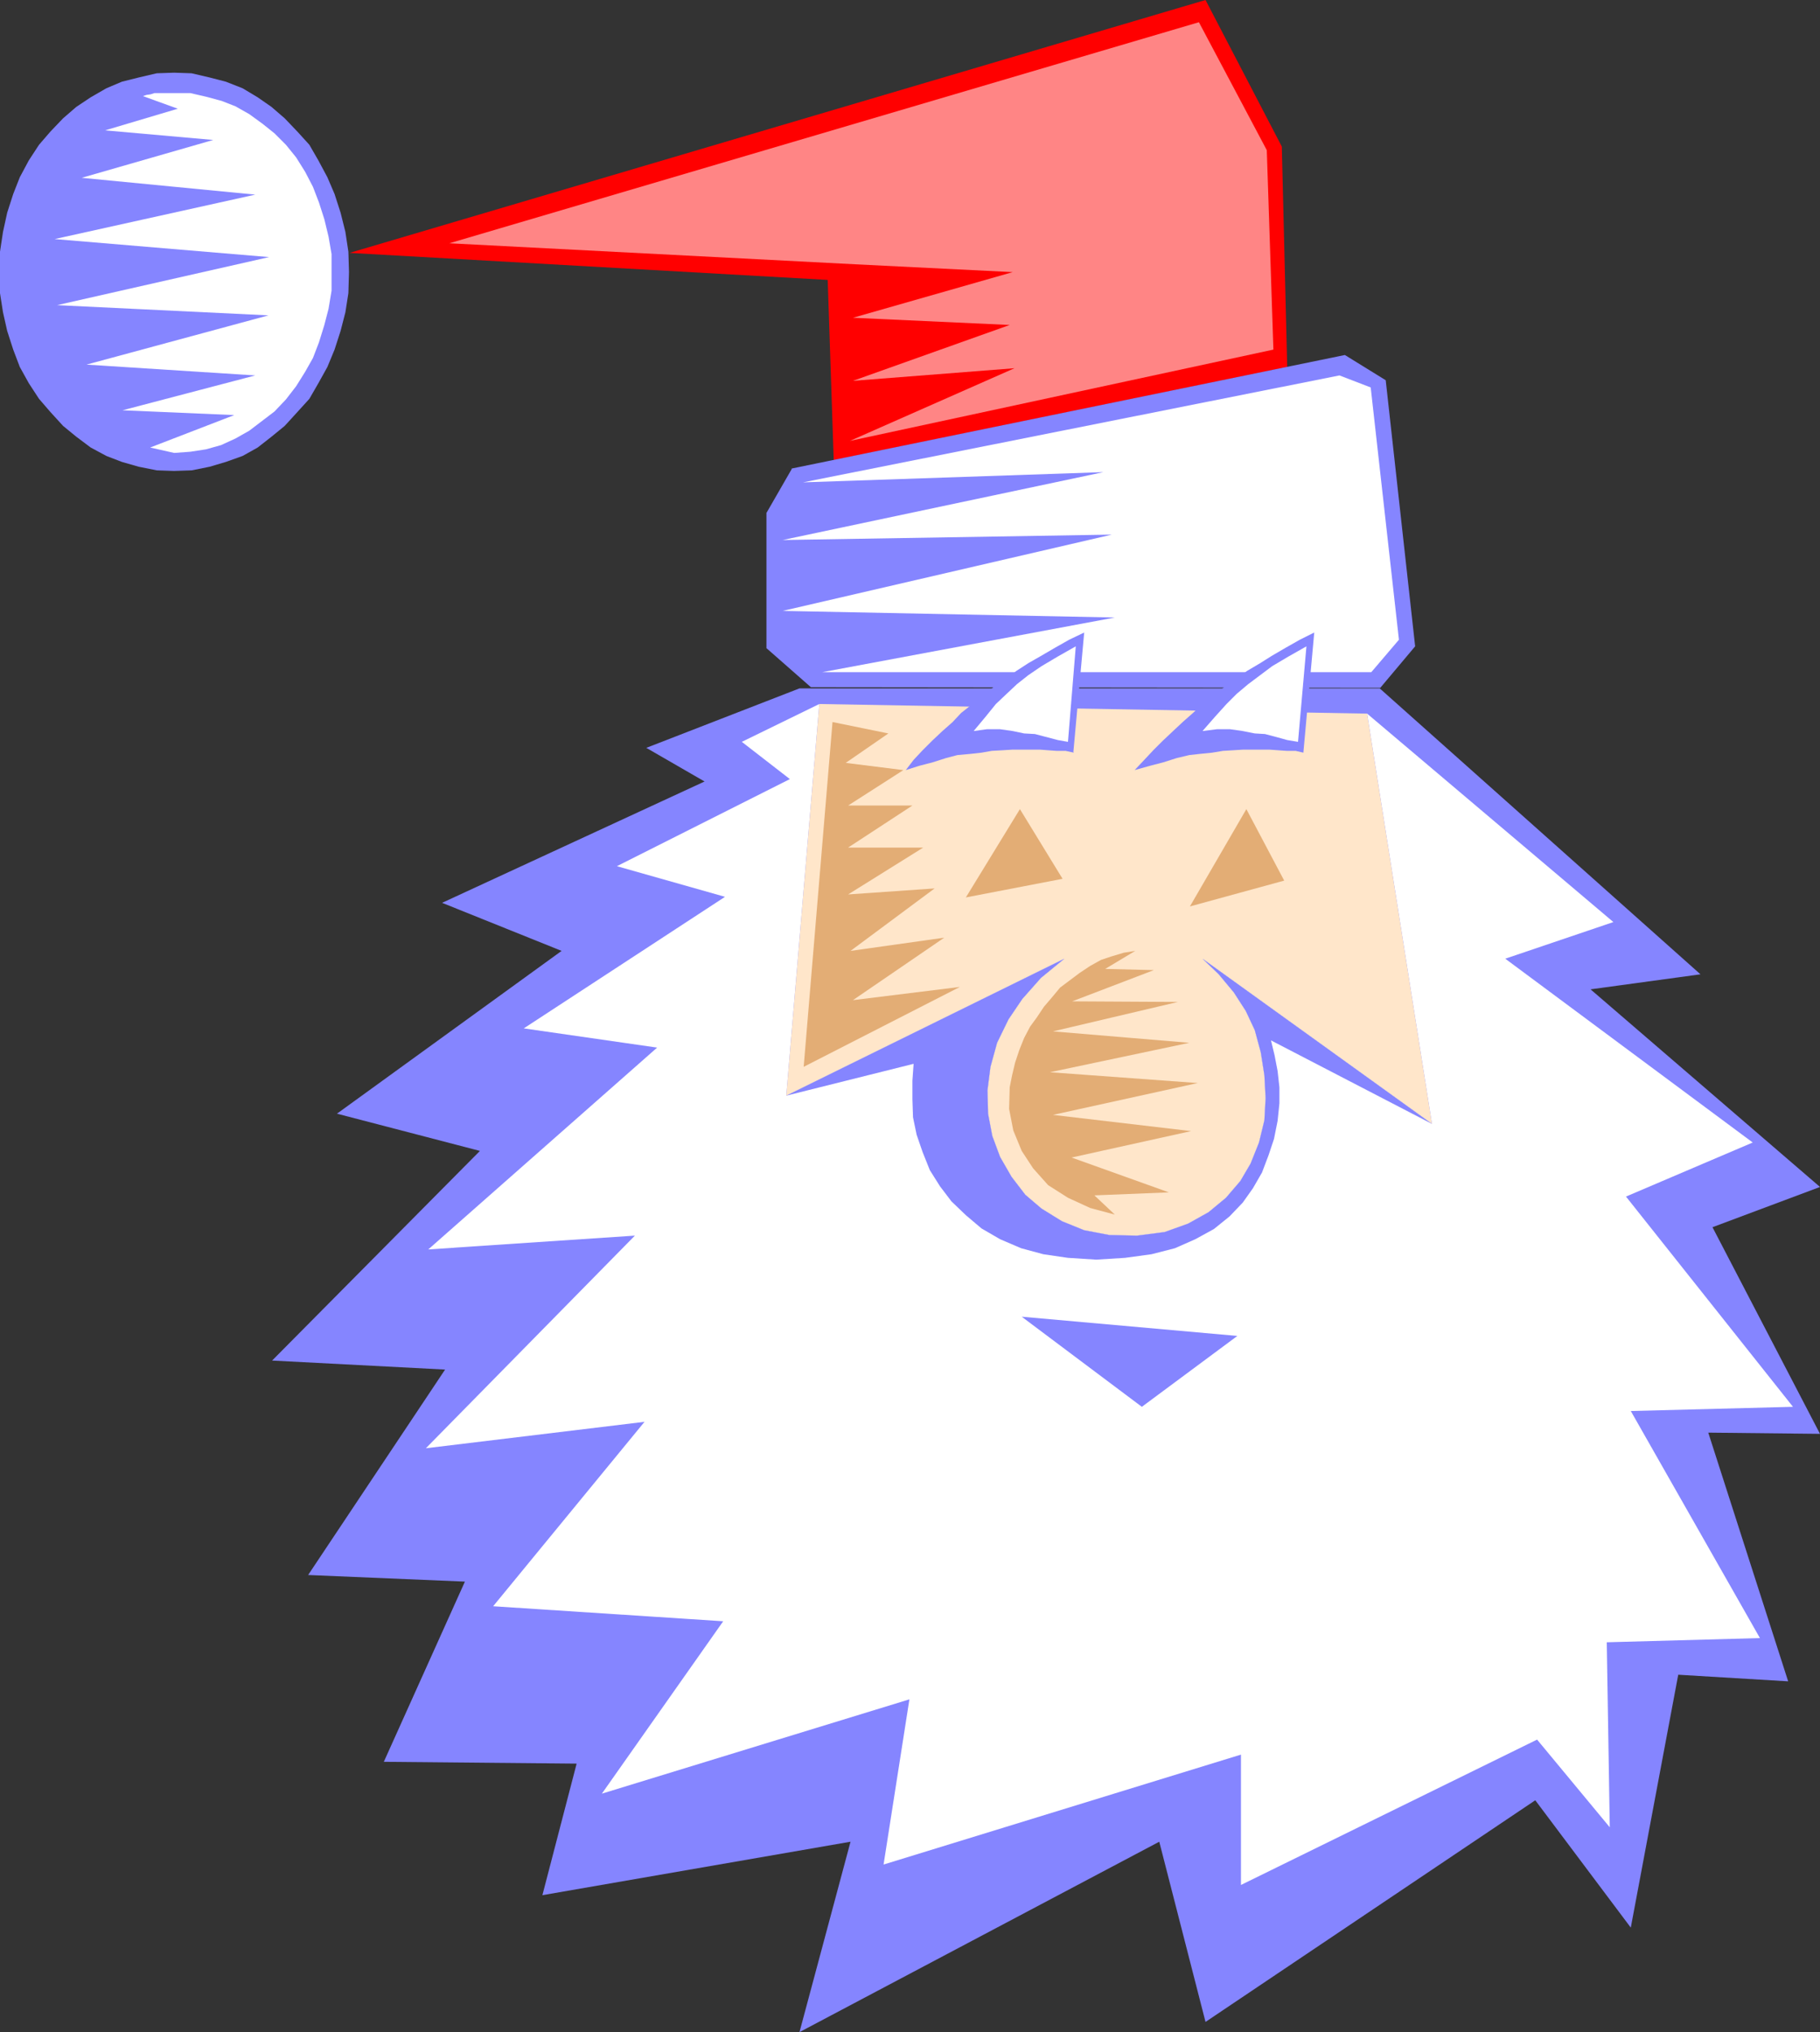
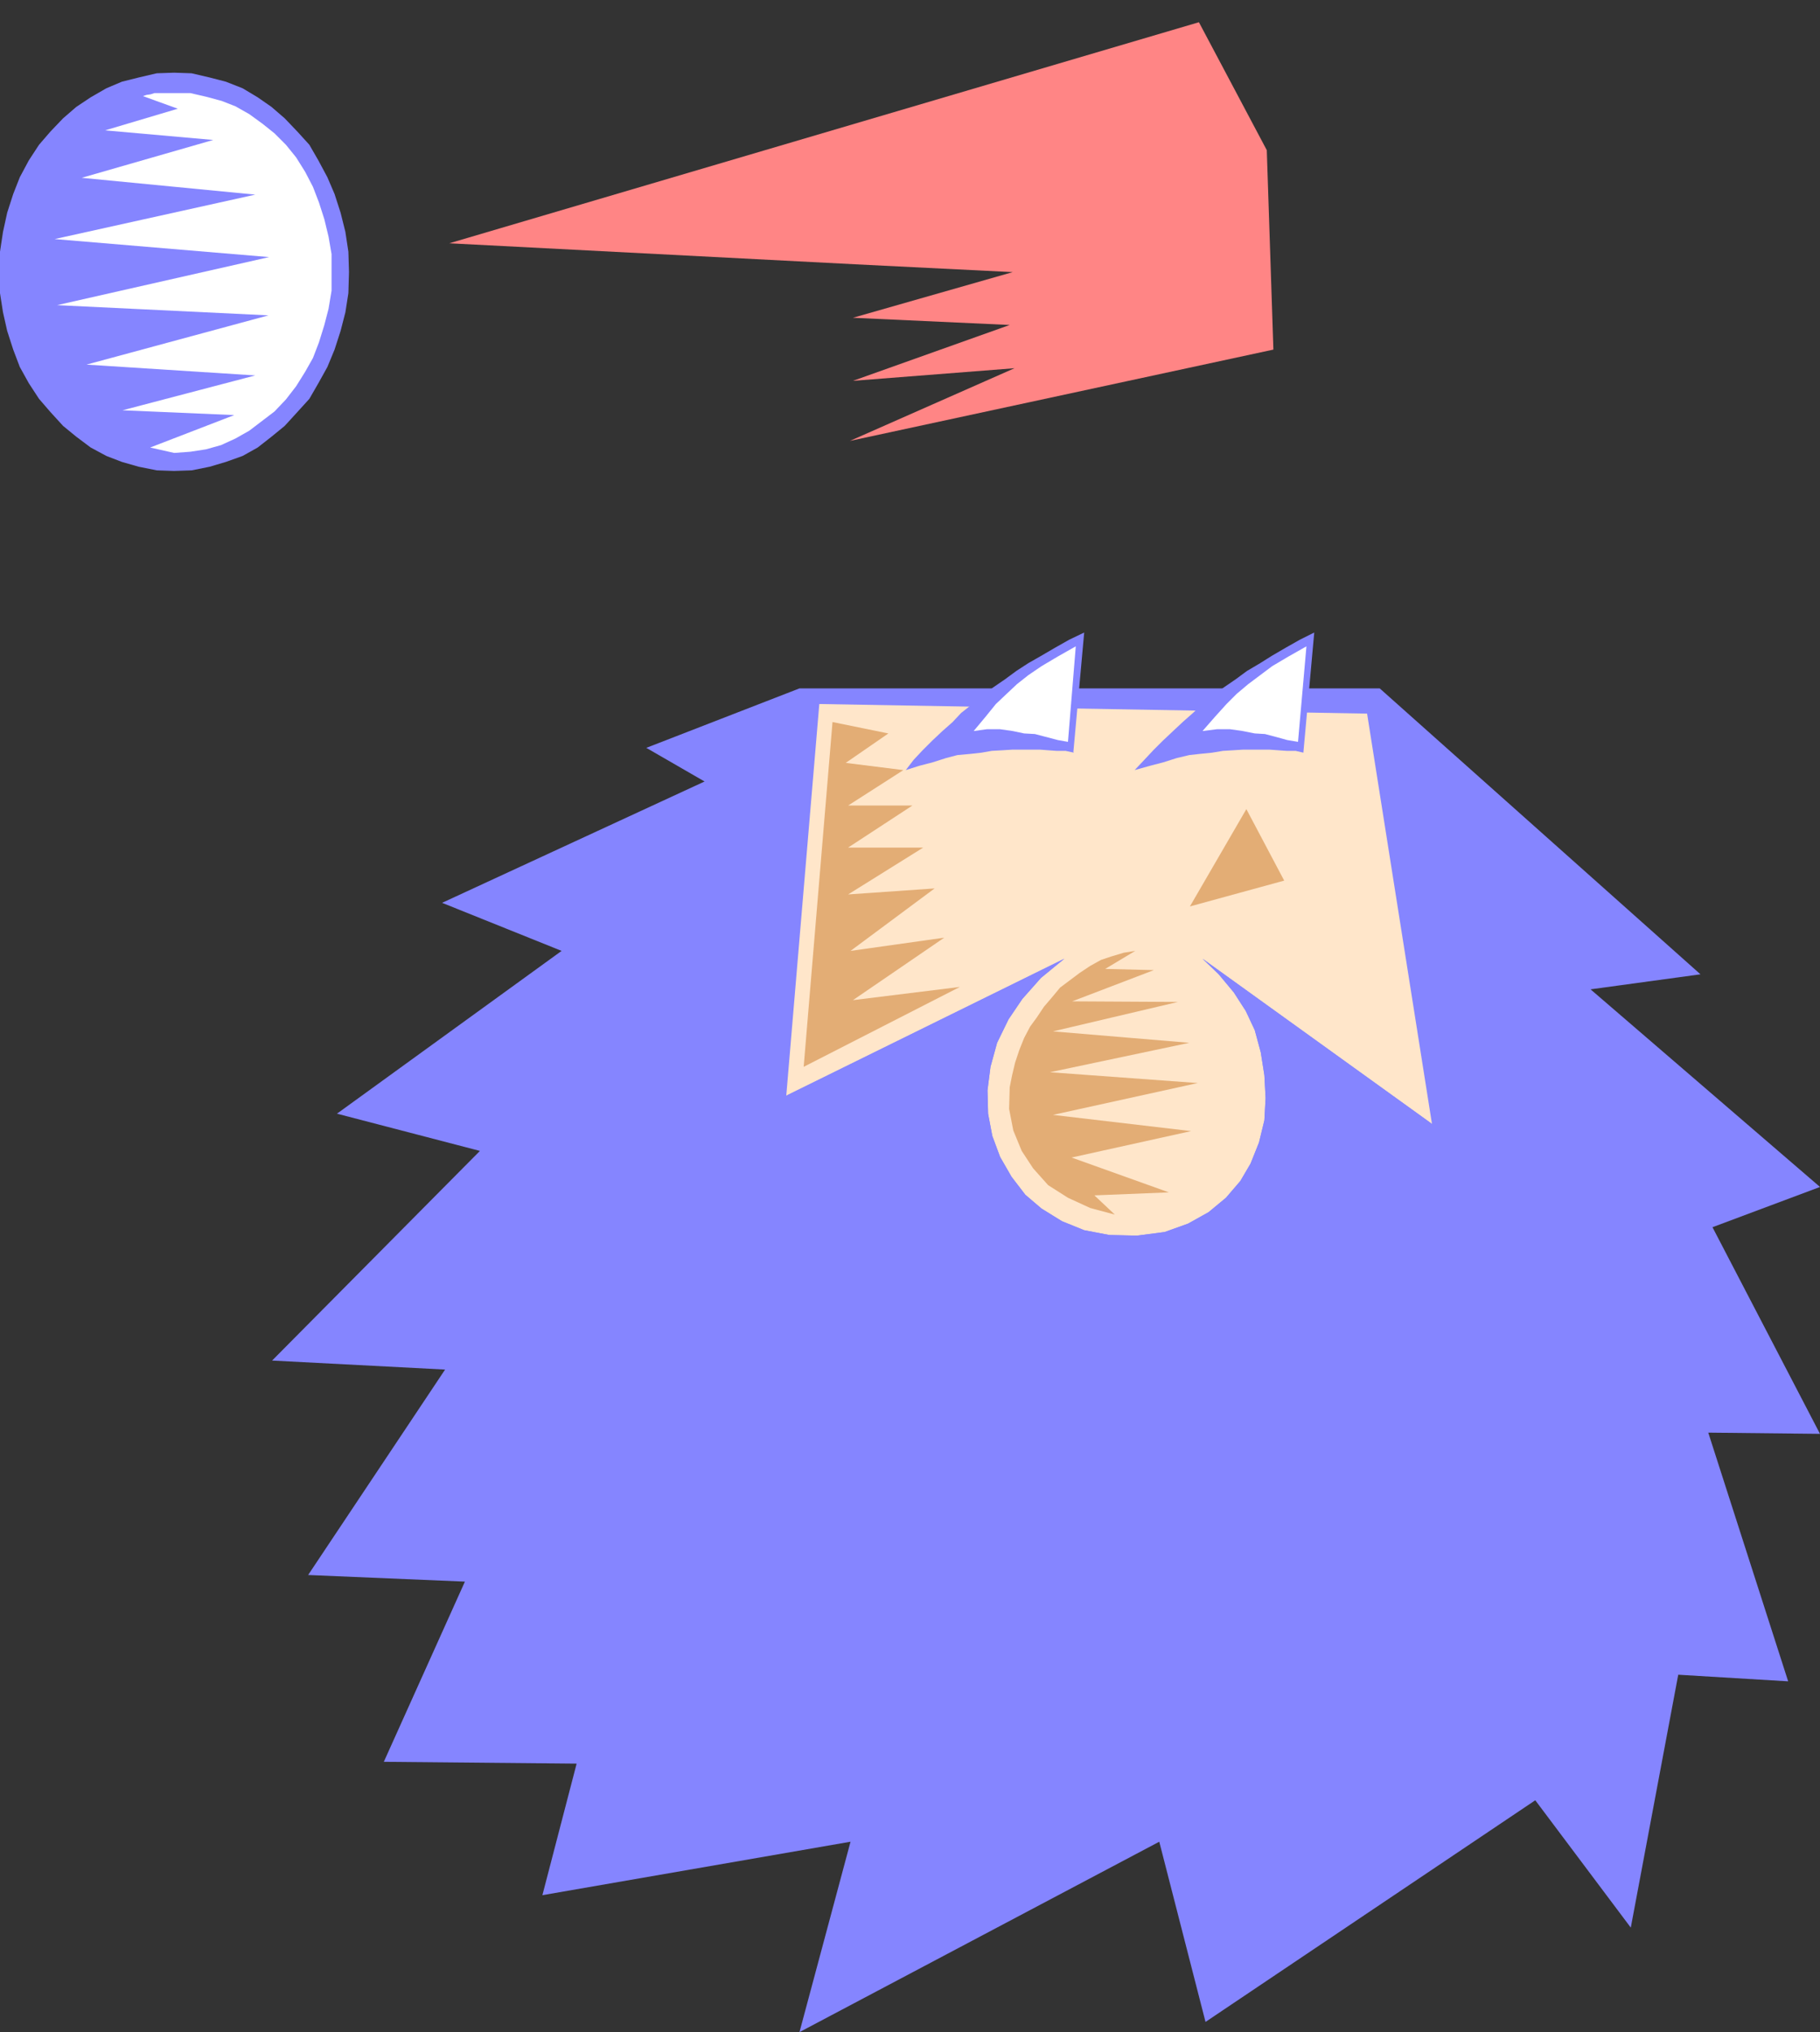
<svg xmlns="http://www.w3.org/2000/svg" xmlns:ns1="http://sodipodi.sourceforge.net/DTD/sodipodi-0.dtd" xmlns:ns2="http://www.inkscape.org/namespaces/inkscape" version="1.0" width="129.553mm" height="144.643mm" id="svg19" ns1:docname="Santa Face 05.wmf">
  <rect width="100%" height="100%" fill="#333333" stroke="none" />
  <ns1:namedview id="namedview19" pagecolor="#ffffff" bordercolor="#000000" borderopacity="0.25" ns2:showpageshadow="2" ns2:pageopacity="0.0" ns2:pagecheckerboard="0" ns2:deskcolor="#d1d1d1" ns2:document-units="mm" />
  <defs id="defs1">
    <pattern id="WMFhbasepattern" patternUnits="userSpaceOnUse" width="6" height="6" x="0" y="0" />
  </defs>
  <path style="fill:#8585ff;fill-opacity:1;fill-rule:evenodd;stroke:none" d="M 371.195,185.189 H 215.089 l -41.208,15.998 15.675,9.049 -70.619,32.642 32.158,12.928 -60.438,43.793 38.461,10.019 -55.914,56.397 46.541,2.424 -36.845,55.266 42.178,1.778 -21.816,48.479 51.874,0.485 -9.211,35.39 82.901,-14.382 -13.736,51.226 96.798,-51.226 12.443,48.479 88.718,-59.629 25.694,34.258 12.766,-68.032 29.573,1.778 -21.493,-66.901 30.058,0.323 -28.926,-55.589 28.926,-10.827 -61.731,-53.165 29.573,-4.04 z" id="path1" />
-   <path style="fill:#ff0000;fill-opacity:1;fill-rule:evenodd;stroke:none" d="M 94.051,68.032 324.331,0 l 20.523,39.43 1.454,59.306 -122.008,25.047 -1.616,-48.479 z" id="path2" />
  <path style="fill:#ff8585;fill-opacity:1;fill-rule:evenodd;stroke:none" d="m 120.877,65.447 109.241,5.656 42.339,2.101 -42.986,12.281 42.178,1.939 -42.178,15.028 43.47,-3.394 L 228.664,118.612 342.592,94.049 340.814,40.399 322.553,5.979 120.877,65.447 Z" id="path3" />
  <path style="fill:#8585ff;fill-opacity:1;fill-rule:evenodd;stroke:none" d="m 46.864,19.553 4.686,0.162 4.848,1.131 4.363,1.131 4.525,1.778 4.04,2.424 3.717,2.586 3.555,3.07 3.394,3.555 3.232,3.555 2.424,4.202 2.424,4.525 1.939,4.525 1.616,5.009 1.293,5.171 0.808,5.333 0.162,5.494 -0.162,5.656 -0.808,5.171 -1.293,5.009 -1.616,5.009 -1.939,4.686 -2.424,4.363 -2.424,4.202 -3.232,3.555 -3.394,3.717 -3.555,2.909 -3.717,2.909 -4.04,2.262 -4.525,1.616 -4.363,1.293 -4.848,0.97 -4.686,0.162 -4.686,-0.162 -4.848,-0.97 -4.525,-1.293 -4.202,-1.616 -4.202,-2.262 -3.878,-2.909 -3.555,-2.909 -3.394,-3.717 -3.07,-3.555 -2.747,-4.202 L 5.333,98.735 3.555,94.049 1.939,89.04 0.808,84.03 0,78.859 v -5.656 -5.494 l 0.808,-5.333 1.131,-5.171 1.616,-5.009 1.778,-4.525 2.424,-4.525 2.747,-4.202 3.07,-3.555 3.394,-3.555 3.555,-3.07 3.878,-2.586 4.202,-2.424 4.202,-1.778 4.525,-1.131 4.848,-1.131 4.686,-0.162 z" id="path4" />
  <path style="fill:#ffffff;fill-opacity:1;fill-rule:evenodd;stroke:none" d="m 46.864,25.047 h 4.363 l 4.202,0.97 4.202,1.131 3.717,1.454 3.717,2.101 3.555,2.586 3.232,2.586 3.07,3.07 2.747,3.394 2.424,3.878 2.101,4.04 1.616,4.202 1.454,4.525 1.131,4.686 0.808,4.686 v 5.171 4.686 l -0.808,4.848 -1.131,4.363 -1.454,4.686 -1.616,4.202 -2.101,3.717 -2.424,3.878 -2.747,3.555 -3.07,3.232 -3.394,2.586 -3.394,2.586 -3.717,2.101 -3.878,1.778 -4.04,1.131 -4.202,0.646 -4.363,0.323 -6.464,-1.454 22.624,-8.726 -30.058,-1.293 35.714,-9.373 L 23.27,98.089 72.235,84.838 15.352,82.091 72.397,69.163 14.706,64.315 68.68,52.357 21.978,47.833 57.368,37.652 28.28,35.066 l 19.554,-5.817 -9.373,-3.394 0.97,-0.323 1.131,-0.162 0.97,-0.323 h 1.131 0.97 1.131 0.808 z" id="path5" />
-   <path style="fill:#8585ff;fill-opacity:1;fill-rule:evenodd;stroke:none" d="m 212.989,126.045 148.833,-30.542 10.989,6.787 7.918,71.587 -9.373,11.15 -153.197,-0.162 -11.958,-10.504 v -36.359 l 6.787,-11.797 v 0 z" id="path6" />
-   <path style="fill:#ffffff;fill-opacity:1;fill-rule:evenodd;stroke:none" d="m 216.059,129.762 144.309,-28.764 8.403,3.232 7.595,67.87 -7.434,8.726 H 221.23 l 78.699,-14.705 -89.365,-1.778 88.557,-20.523 -88.557,1.454 86.294,-18.26 z" id="path7" />
-   <path style="fill:#ffffff;fill-opacity:1;fill-rule:evenodd;stroke:none" d="m 367.801,191.976 17.453,110.37 -61.731,-44.439 4.363,4.202 4.04,4.848 3.232,5.009 2.424,5.171 1.616,5.979 0.97,6.141 0.323,6.141 -0.323,5.979 -1.454,5.979 -2.262,5.656 -2.747,4.686 -3.878,4.525 -4.686,3.878 -5.494,3.07 -6.302,2.262 -7.434,0.97 -7.434,-0.162 -6.787,-1.293 -5.979,-2.424 -5.494,-3.394 -4.363,-3.717 -3.717,-4.848 -3.07,-5.333 -2.101,-5.656 -1.131,-5.979 -0.162,-6.302 0.808,-6.302 1.778,-6.464 3.07,-6.302 3.717,-5.494 5.01,-5.656 6.302,-5.171 -74.821,36.844 8.888,-105.361 -20.846,10.181 12.928,10.019 -46.541,23.431 29.088,8.241 -54.136,35.39 35.875,5.171 -61.57,54.296 55.59,-3.717 -56.237,57.205 58.822,-7.11 -40.723,49.61 61.893,4.04 -32.643,46.378 82.739,-25.371 -6.949,44.439 96.152,-29.572 v 35.066 l 79.669,-39.106 19.554,23.593 -0.808,-49.772 41.208,-1.131 -34.744,-61.083 43.632,-1.131 -44.925,-56.559 34.098,-14.544 -66.579,-49.448 29.088,-9.857 -66.256,-56.074 z" id="path8" />
  <path style="fill:#ffe6ca;fill-opacity:1;fill-rule:evenodd;stroke:none" d="m 367.801,191.976 17.453,110.37 -61.731,-44.439 4.363,4.202 4.04,4.848 3.232,5.009 2.424,5.171 1.616,5.979 0.97,6.141 0.323,6.141 -0.323,5.979 -1.454,5.979 -2.262,5.656 -2.747,4.686 -3.878,4.525 -4.686,3.878 -5.494,3.07 -6.302,2.262 -7.434,0.97 -7.434,-0.162 -6.787,-1.293 -5.979,-2.424 -5.494,-3.394 -4.363,-3.717 -3.717,-4.848 -3.07,-5.333 -2.101,-5.656 -1.131,-5.979 -0.162,-6.302 0.808,-6.302 1.778,-6.464 3.07,-6.302 3.717,-5.494 5.01,-5.656 6.302,-5.171 -74.821,36.844 8.888,-105.361 147.379,2.586 z" id="path9" />
  <path style="fill:#8585ff;fill-opacity:1;fill-rule:evenodd;stroke:none" d="m 341.945,279.885 43.309,22.462 -61.731,-44.439 4.363,4.202 4.04,4.848 3.232,5.009 2.424,5.171 1.616,5.979 0.97,6.141 0.323,6.141 -0.323,5.979 -1.454,5.979 -2.262,5.656 -2.747,4.686 -3.878,4.525 -4.686,3.878 -5.494,3.07 -6.302,2.262 -7.434,0.97 -7.434,-0.162 -6.787,-1.293 -5.979,-2.424 -5.494,-3.394 -4.363,-3.717 -3.717,-4.848 -3.07,-5.333 -2.101,-5.656 -1.131,-5.979 -0.162,-6.302 0.808,-6.302 1.778,-6.464 3.07,-6.302 3.717,-5.494 5.01,-5.656 6.302,-5.171 -74.821,36.844 34.259,-8.565 -0.323,4.525 v 5.009 l 0.162,4.848 0.97,4.686 1.616,4.686 1.939,4.848 2.747,4.363 3.07,4.04 3.878,3.717 4.202,3.555 5.01,2.909 5.656,2.424 5.979,1.616 6.626,0.97 7.595,0.485 7.757,-0.485 7.11,-0.97 6.302,-1.616 5.494,-2.424 5.01,-2.747 4.202,-3.394 3.555,-3.717 2.747,-3.878 2.424,-4.202 1.778,-4.686 1.454,-4.363 0.97,-4.848 0.485,-4.686 v -4.363 l -0.485,-4.363 -0.808,-4.202 -0.97,-4.04 z" id="path10" />
  <path style="fill:#e3ad75;fill-opacity:1;fill-rule:evenodd;stroke:none" d="m 305.424,255.807 -8.08,4.848 13.09,0.323 -21.978,8.403 28.442,0.162 -33.613,7.918 36.683,3.07 -37.491,7.918 39.754,2.909 -38.946,8.565 37.168,4.363 -32.158,7.11 26.179,9.373 -20.038,0.808 5.494,5.171 -6.626,-1.778 -5.979,-2.747 -5.333,-3.394 -4.04,-4.525 -3.07,-4.686 -2.262,-5.494 -1.131,-5.817 0.162,-5.817 0.646,-3.232 0.808,-3.394 1.131,-3.394 1.293,-3.232 1.616,-3.07 1.778,-2.424 1.939,-2.909 1.939,-2.262 2.424,-2.909 2.586,-1.939 2.586,-1.939 2.909,-1.939 2.909,-1.616 2.909,-0.97 3.232,-0.97 z" id="path11" />
  <path style="fill:#e3ad75;fill-opacity:1;fill-rule:evenodd;stroke:none" d="m 223.977,194.239 -7.757,92.756 42.016,-21.492 -28.765,3.555 24.563,-16.806 -25.21,3.555 22.624,-16.806 -23.27,1.616 20.2,-12.605 h -20.2 l 17.291,-11.312 h -17.291 l 14.867,-9.534 -15.514,-1.939 11.474,-7.918 -15.029,-3.07 z" id="path12" />
  <path style="fill:#8585ff;fill-opacity:1;fill-rule:evenodd;stroke:none" d="m 288.779,202.319 2.909,-32.158 -4.04,1.939 -3.717,2.101 -3.878,2.262 -3.394,1.939 -3.232,2.101 -3.07,2.262 -3.07,2.101 -3.07,2.262 -2.586,2.262 -3.07,2.424 -2.262,2.424 -2.747,2.424 -2.747,2.586 -2.586,2.586 -2.424,2.586 -2.101,2.747 3.555,-1.131 3.717,-0.97 3.555,-1.131 3.07,-0.808 3.555,-0.323 2.909,-0.323 2.747,-0.485 2.909,-0.162 2.586,-0.162 h 2.586 2.586 2.424 l 2.101,0.162 2.262,0.162 h 2.424 l 2.262,0.485 v 0 z" id="path13" />
  <path style="fill:#8585ff;fill-opacity:1;fill-rule:evenodd;stroke:none" d="m 350.672,202.319 2.909,-32.158 -3.878,1.939 -3.717,2.101 -3.878,2.262 -3.07,1.939 -3.555,2.101 -3.07,2.262 -3.07,2.101 -3.07,2.262 -2.747,2.262 -2.586,2.424 -2.747,2.424 -2.586,2.424 -2.747,2.586 -2.586,2.586 -2.424,2.586 -2.586,2.747 4.04,-1.131 3.717,-0.97 3.555,-1.131 3.394,-0.808 2.909,-0.323 3.232,-0.323 2.909,-0.485 2.747,-0.162 2.586,-0.162 h 2.424 2.424 2.424 l 2.262,0.162 2.262,0.162 h 2.424 l 2.101,0.485 v 0 z" id="path14" />
  <path style="fill:#ffffff;fill-opacity:1;fill-rule:evenodd;stroke:none" d="m 287.324,199.571 2.101,-25.694 -4.848,2.747 -4.363,2.586 -3.555,2.424 -3.07,2.424 -2.747,2.586 -2.909,2.747 -2.747,3.394 -3.232,3.878 3.555,-0.485 h 3.555 l 3.394,0.485 3.07,0.646 2.909,0.162 3.07,0.808 3.07,0.808 z" id="path15" />
  <path style="fill:#ffffff;fill-opacity:1;fill-rule:evenodd;stroke:none" d="m 349.217,199.571 2.262,-25.694 -4.848,2.747 -4.363,2.586 -3.232,2.424 -3.232,2.424 -3.07,2.586 -2.747,2.747 -3.07,3.394 -3.394,3.878 3.878,-0.485 h 3.555 l 3.394,0.485 3.232,0.646 2.747,0.162 3.07,0.808 2.909,0.808 z" id="path16" />
-   <path style="fill:#e3ad75;fill-opacity:1;fill-rule:evenodd;stroke:none" d="M 285.87,236.415 274.396,217.67 259.853,241.425 Z" id="path17" />
  <path style="fill:#e3ad75;fill-opacity:1;fill-rule:evenodd;stroke:none" d="m 345.5,236.9 -10.181,-19.23 -15.19,26.179 25.371,-6.949 z" id="path18" />
  <path style="fill:#8585ff;fill-opacity:1;fill-rule:evenodd;stroke:none" d="m 332.896,359.39 -25.694,19.068 -32.32,-24.239 58.014,5.171 z" id="path19" />
</svg>